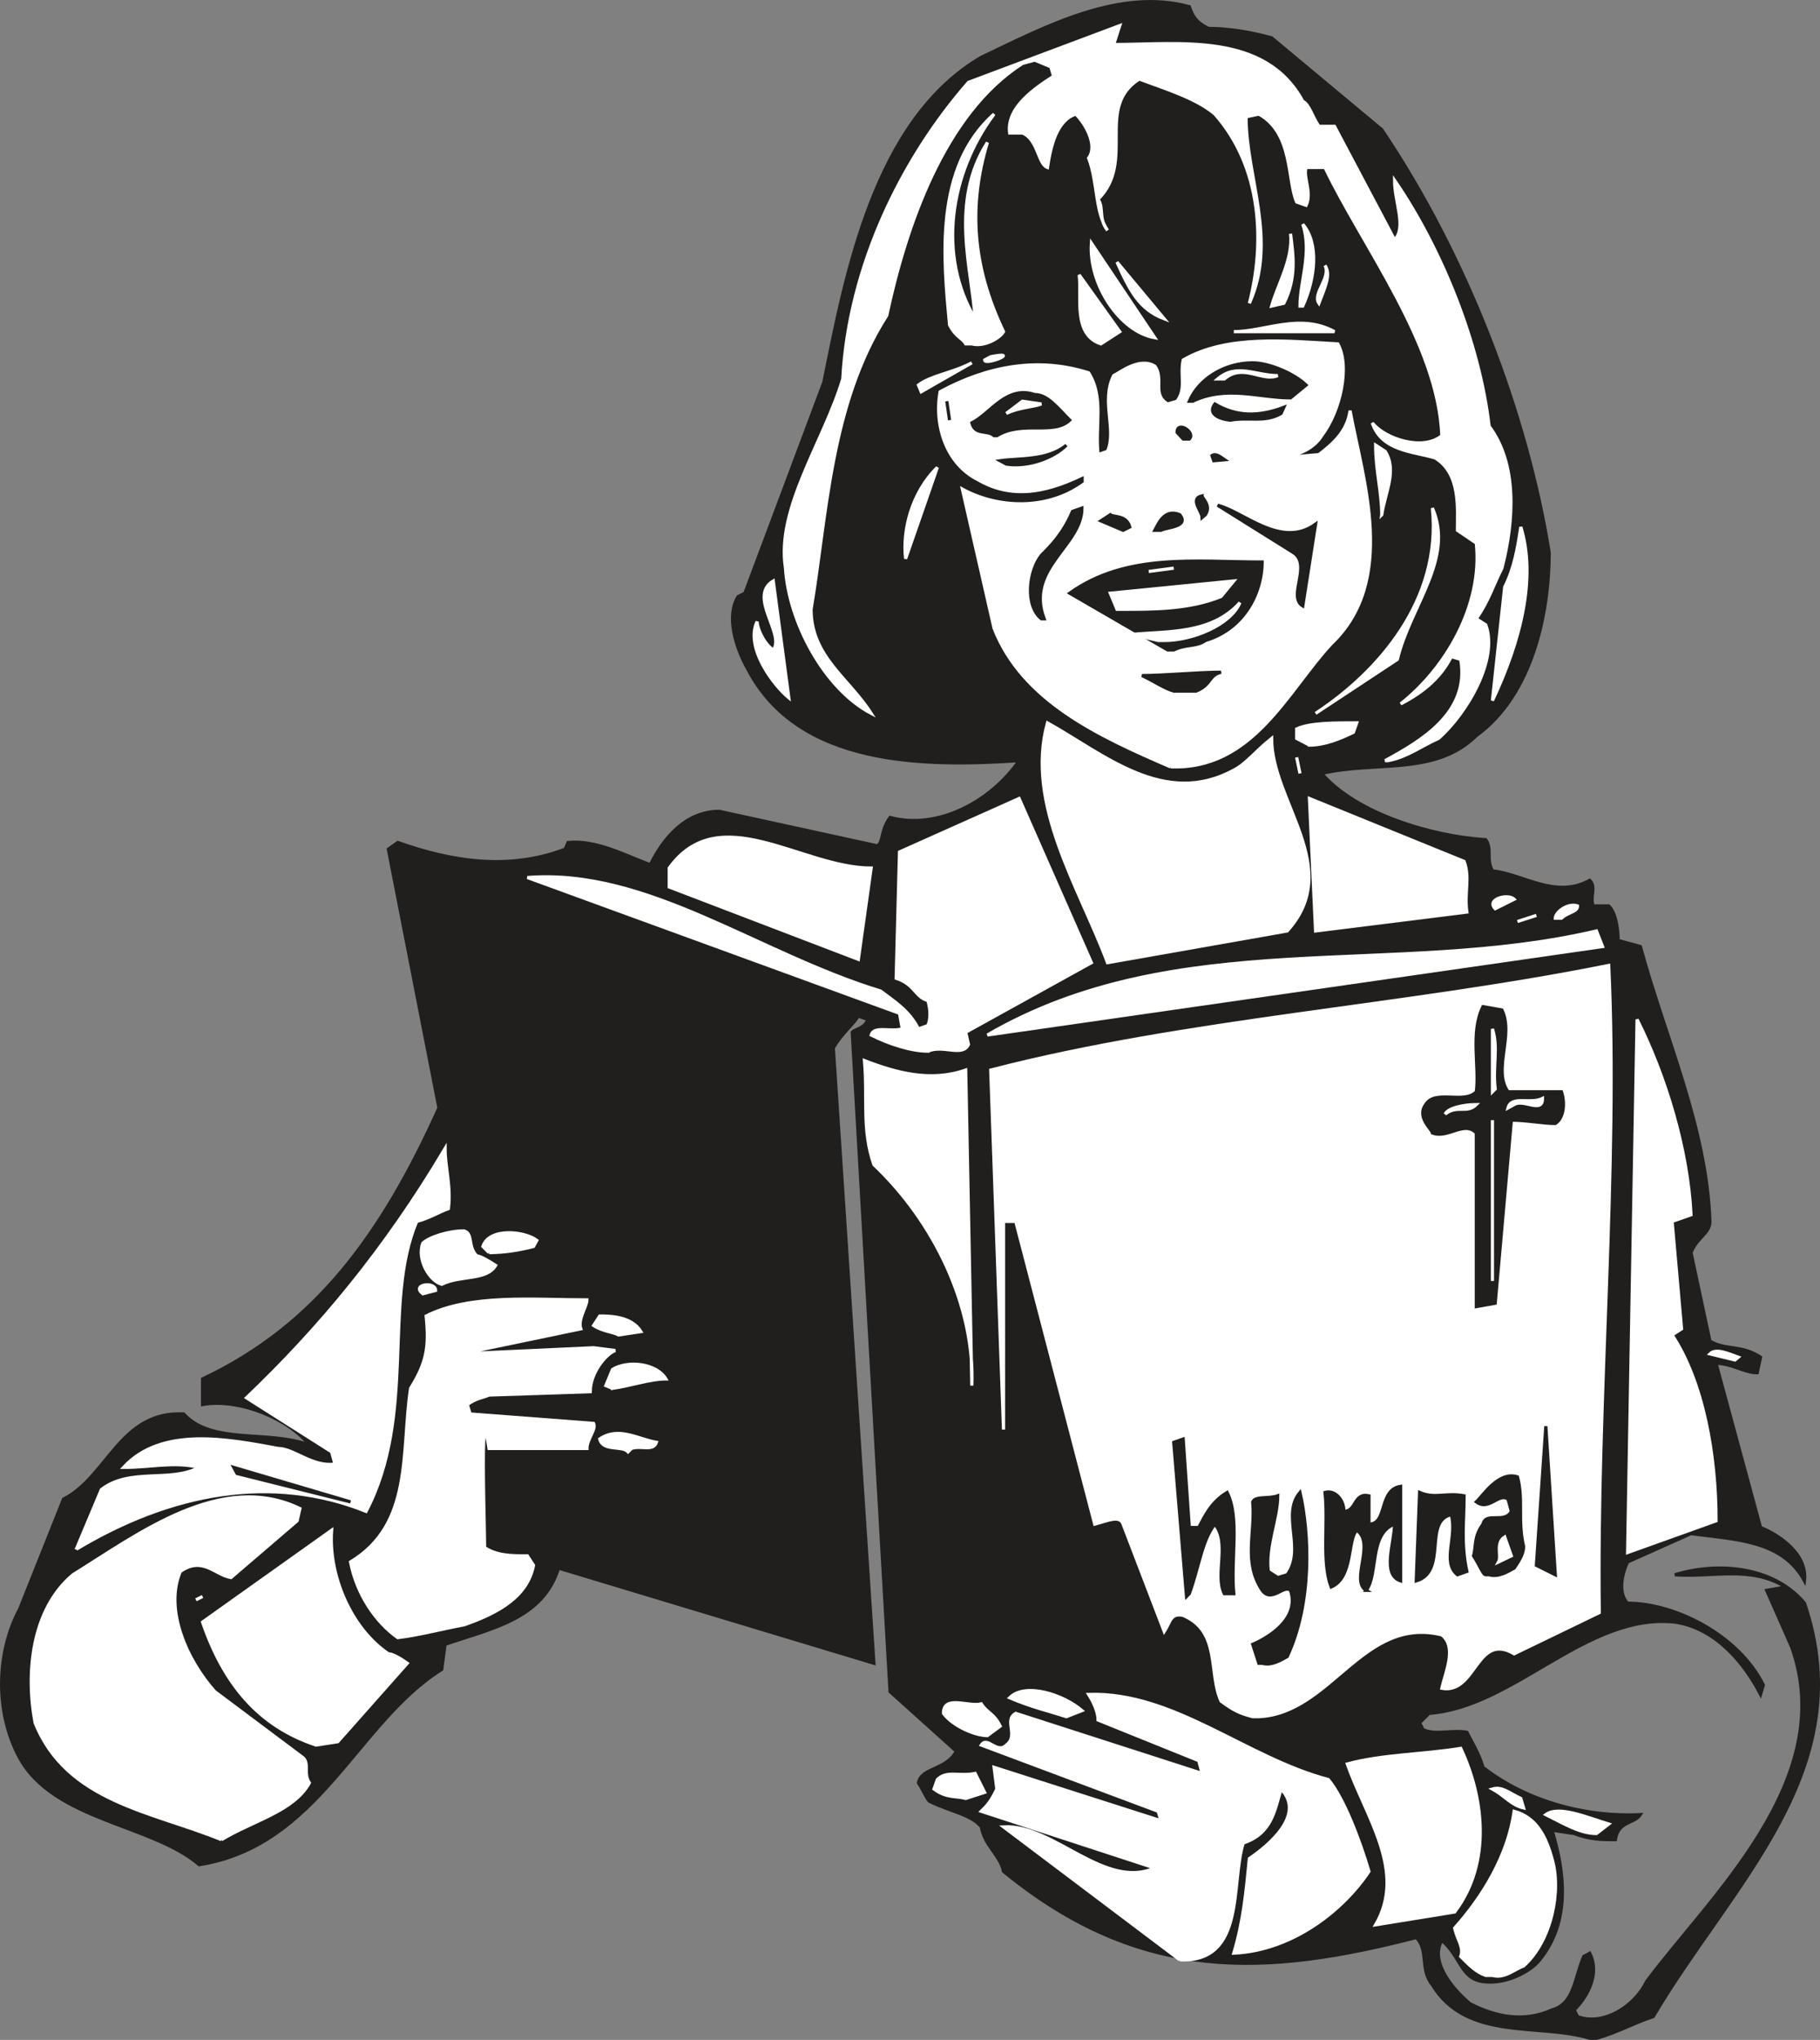
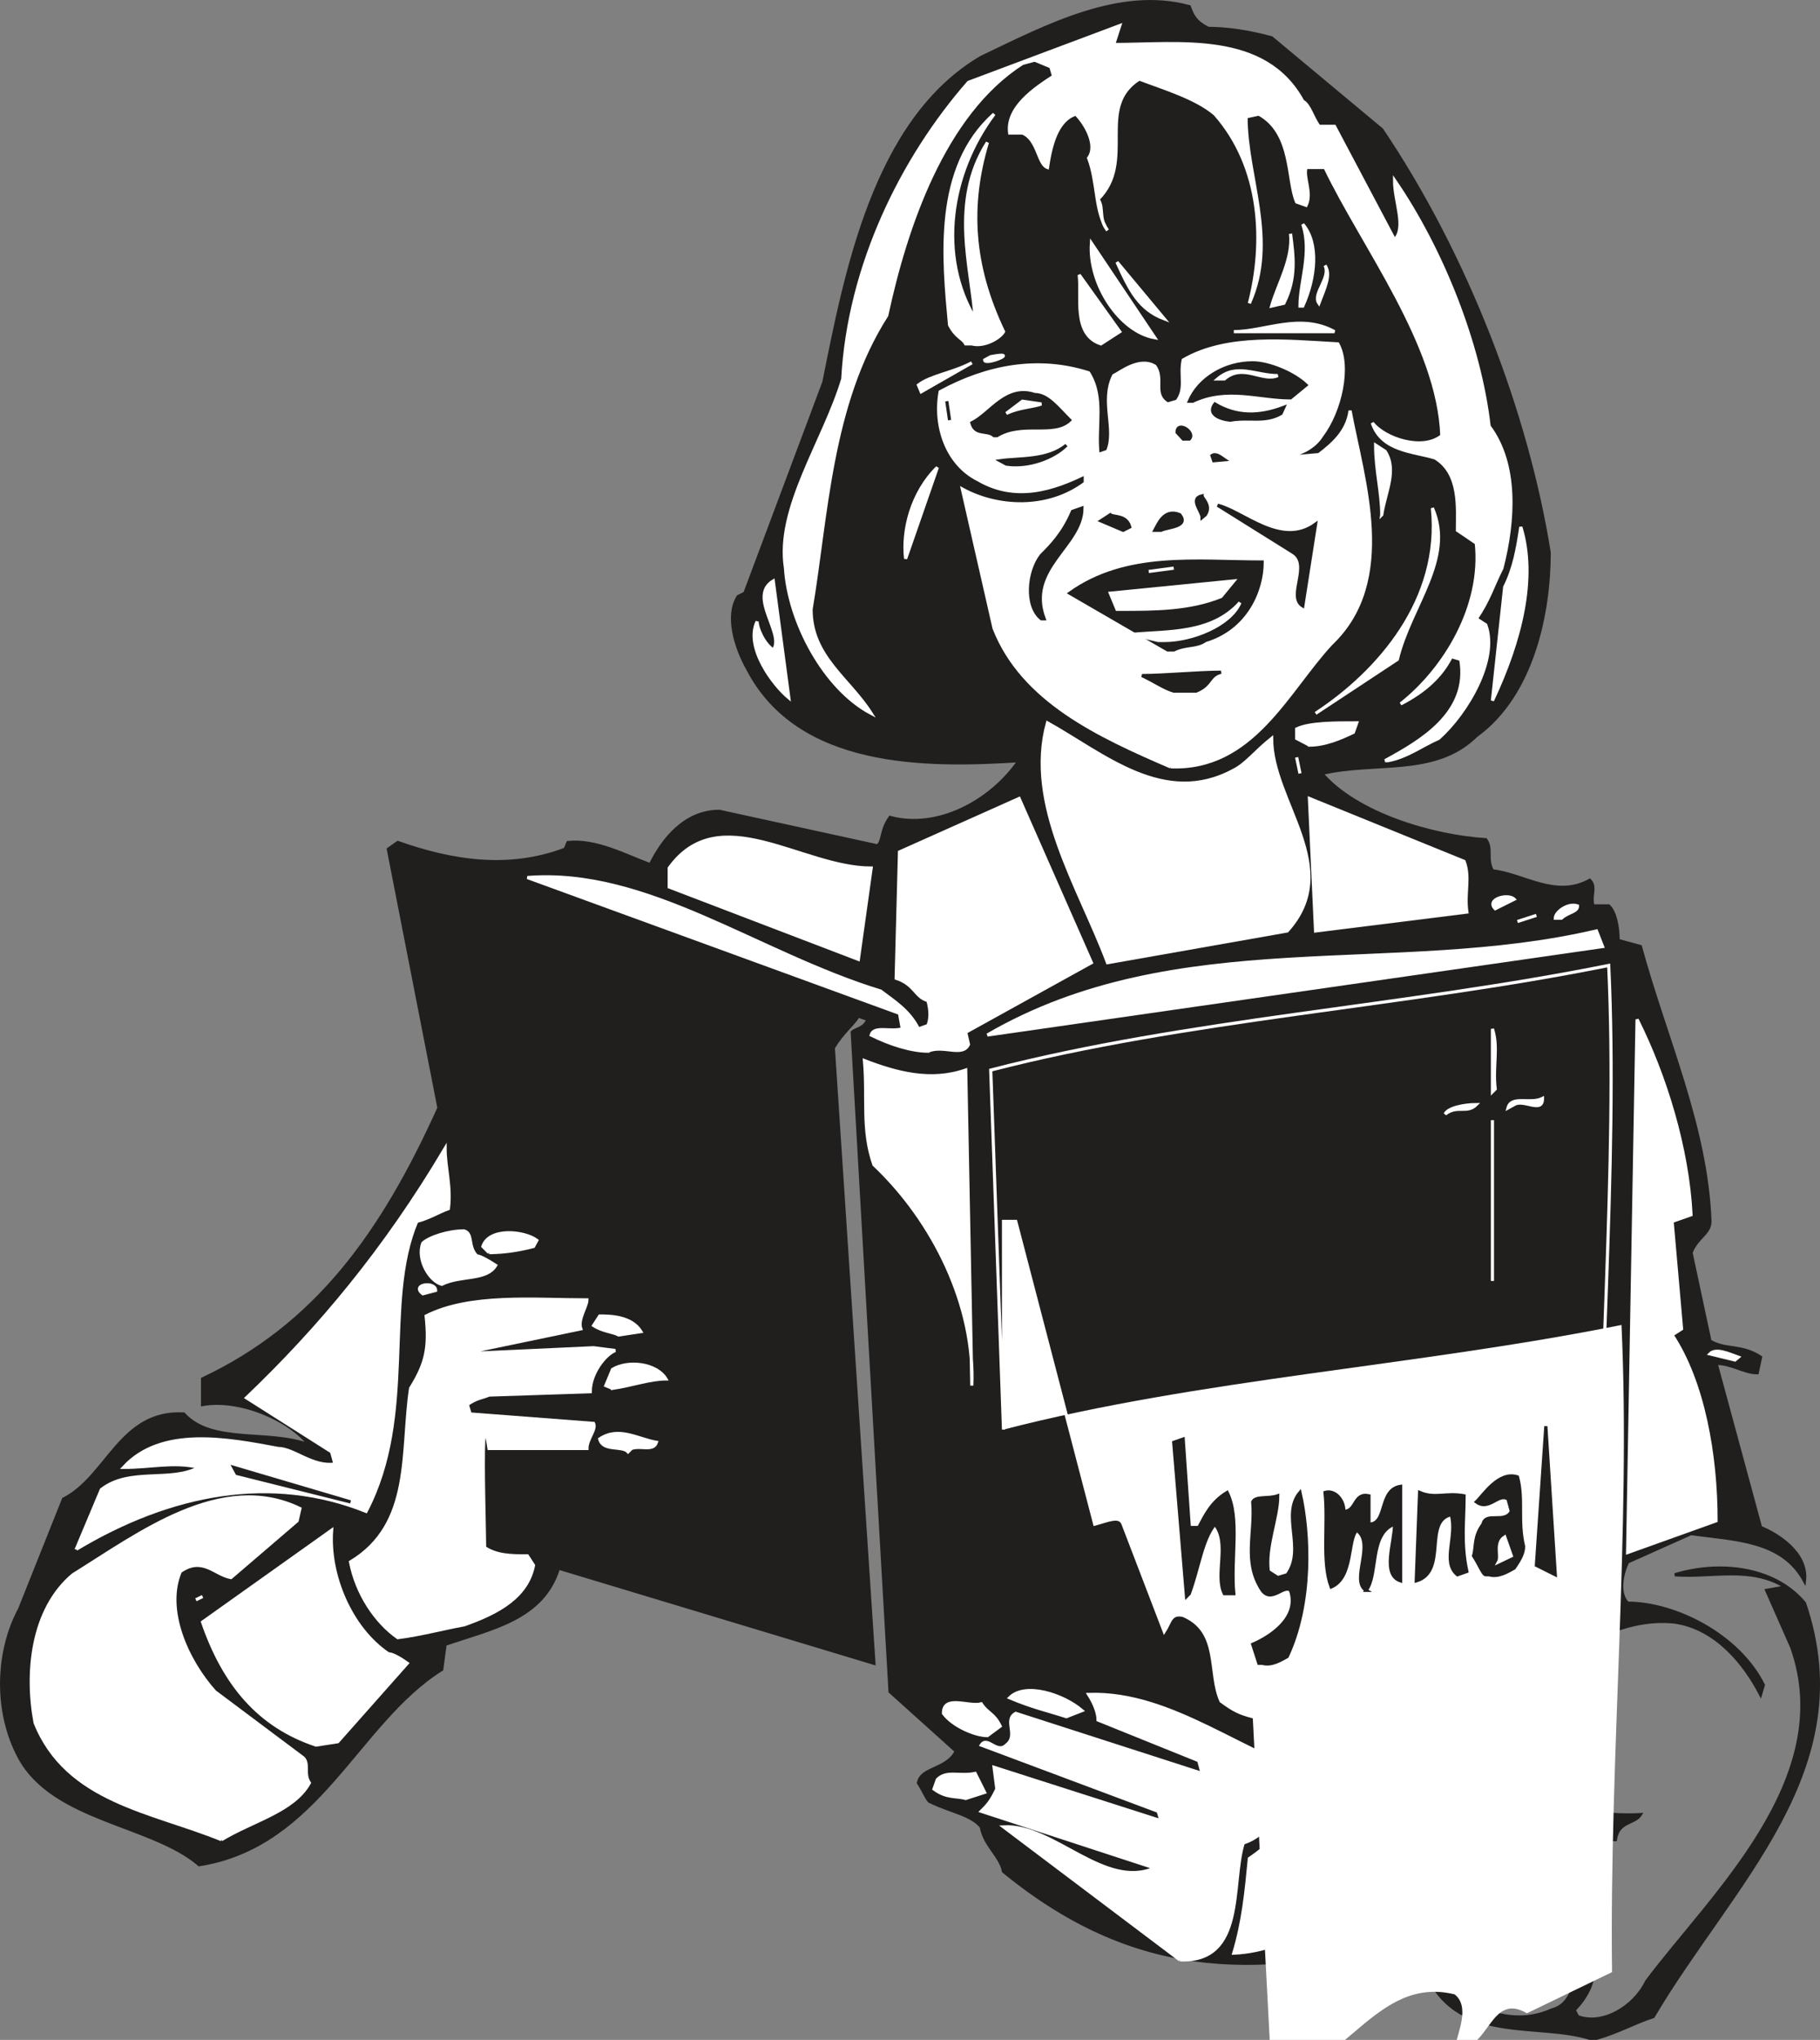
<svg xmlns="http://www.w3.org/2000/svg" width="436.275" height="488.779" viewBox="0 0 327.206 366.584">
  <rect x="0" y="0" width="327.206" height="366.584" fill="#808080" stroke="none" />
  <path style="fill:#211e1e;fill-opacity:1;fill-rule:evenodd;stroke:none" d="M337.898 774.5c-9-2.8-22.097.602-28.296-9.602-2.301-2.796-.602-6.199-2.903-8.5-26.597 6.801-49.3 8.5-74.199-11.898-.602-2.898-3.398-4.602-4-8-1.7-2.2-5.7-2.8-9.102-4.5-.5 0-1.097-1.7-2.199-3.398.5-2.801 5.102-2.301 6.801-5.704L212.102 712.2 205.3 593.7c.5-.597 2.199-.597 2.8-2.3l-1.703-.598c-1.097 1.699-2.796 2.898-4.5 5.699l7.301 110.602L152.5 690c-2.8 9.102-11.898 10.8-20.398 13.7l-.602 4.5c-15.3 9.6-22.102 31.698-43.602 35.1-8.5-7.3-26.097-7.902-32.296-19.198-4.602-8.5-4-19.301 0-26.704l7.898-19.796c7.898-4 10.2-15.903 21.602-15.301 5.097 5.597 15.296 2.8 22.597 5.597-3.398-4.5-12.398-8.5-19.199-7.296V656c20.398-9.602 32.3-26.102 42.5-48.7l-9.102-46.5 1.704-1.198c9.597 3.398 19.898 5.097 30.097 1.199l.5-1.2c5.102-.5 10.2 2.297 14.801 4 2.2-4.5 6.2-9.601 12.398-9.601l28.403 6.2c1.097-.598.597-2.802 2.3-5.098 8.5 2.296 18.098-2.801 23.2-10.204-17 1.102-39.7 1.102-48.801-16.5-2.2-3.898-3.898-9.597-1.7-13l1.2-.597 14.2-37.903c3.902-19.296 9-47.097 28.3-58.398 11.898-5.7 24.898-12.5 37.398-9.102.602 1.704 1.204 2.801 3.403 3.903 3.398 0 7.398.597 11.398 1.699l19.801 16.5c15.3 22.7 26.102 51 30.102 76 0 10.7-2.903 25.5-13.102 32.898-7.398 7.301-18.102 4.5-27.8 6.801 6.3 7.301 19.902 11.301 29.5 11.903 1.198 1.699 0 3.398 1.198 5.597 5.602.602 11.301 5.102 17.5 1.7 1.204 1.203 0 2.902.602 4.601h2.8c1.2 1.102 1.7 3.898 1.7 6.2l4 1.1c4.5 16.5 11.898 32.4 12.5 49.4 0 2.198-2.3 2.8-3.398 5.6l3.398 15.9c2.8 1.698 5.602.6 9.102 2.902l-.602 2.796c-2.3 0-4.602-1.699-7.398-1.699l8 29.5c2.796 1.102 8.5 4.5 7.898 9.602-4-7.403-12.5-7.403-20.398-8.5l-11.403 5.097c-1.097 2.301-1.699 5.704 0 7.403 8.5 0 19.903 5.699 24.403 14.699l-.5 1.7c-2.903-5.598-8-11.9-15.403-13C337.4 698 324.301 715 309 716.101l-1.7 1.699.598 1.199c2.204 1.102 5.102 0 7.903.5.597 1.2 2.3 4 2.898 6.3 7.903 6.2 18.7 9 28.301 8.5-1.102 1.7-4 1.098-4.5 4.5-2.3 0-4.602 0-7.398-1.1l-4-.598c2.296 7.398 3.398 16.398-2.204 23.296-1.699 2.204-6.296 4.5-10.199 3.903-4-.5-4-4.5-7.398-7.403-2.301 4 2.3 9.102 5.097 11.403 4.5 2.3 9.602 3.398 14.704 1.097 4-1.097 4-5.597 5.699-9.597l1.097-.602c1.704 3.403 0 7.403-2.796 10.2l.597 1.203c4.5 1.699 10.2-1.704 12.403-6.301 11.398-15.3 34.597-36.3 26.097-60.101L369.7 694l3.403-.602C366.8 689.5 360 691.7 353.199 691.2c7.403-2.3 17.602-1.699 23.301 5.102 10.2 30-13.102 50.398-27.2 74.3-3.402 1.098-6.3 2.797-10.198 3.899" transform="translate(-52.083 -408.2)" />
  <path style="fill:none;stroke:#211e1e;stroke-width:5.7;stroke-linecap:square;stroke-linejoin:miter;stroke-miterlimit:4;stroke-opacity:1" d="M3378.984 675c-90 28.008-220.976-6.016-282.968 96.016-23.008 27.968-6.016 61.992-29.024 85-265.976-68.008-493.008-85-741.992 118.984-6.016 28.984-33.984 46.016-40 80-16.992 21.992-56.992 28.008-91.016 45-5 0-10.976 16.992-21.992 33.984 5 28.008 51.016 23.008 68.008 57.032l-118.984 106.992-68.008 1185c5 5.976 21.992 5.976 28.008 23.008l-17.032 5.976c-10.976-16.992-27.968-28.984-45-56.992l73.008-1106.016L1525 1520c-28.008-91.016-118.984-108.008-203.984-136.992l-6.016-45c-153.008-96.016-221.016-316.992-436.016-351.016-85 73.008-260.976 79.024-322.968 191.992-46.016 85-40 193.008 0 267.032L635 1643.984c78.984 40 101.992 159.024 216.016 153.008 50.976-55.976 152.968-28.008 225.976-55.976-33.984 45-123.984 85-191.992 72.968V1860c203.984 96.016 323.008 261.016 425 486.992l-91.016 465 17.032 11.992c95.976-33.984 198.984-50.976 300.976-11.992l5 11.992c51.016 5 101.992-22.968 148.008-40 21.992 45 61.992 96.016 123.984 96.016l284.024-61.992c10.976 5.976 5.976 28.008 23.008 50.976 85-22.968 180.976 28.008 231.992 102.032-170-11.016-396.992-11.016-488.008 165-21.992 38.984-38.984 95.976-16.992 130l11.992 5.976 141.992 379.024c39.024 192.968 90 470.976 283.008 583.984 118.984 56.992 248.984 125 373.984 91.016 6.016-17.032 12.032-28.008 34.024-39.024 33.984 0 73.984-5.976 113.984-16.992L3005 4105c153.008-226.992 261.016-510 301.016-760 0-106.992-29.024-255-131.016-328.984-73.984-73.008-181.016-45-278.008-68.008 63.008-73.008 199.024-113.008 295-119.024 11.992-16.992 0-33.984 11.992-55.976 56.016-6.016 113.008-51.016 175-16.992 12.032-12.032 0-29.024 6.016-46.016h28.008c11.992-11.016 16.992-38.984 16.992-61.992l40-11.016c45-165 118.984-323.984 125-493.984 0-21.992-23.008-28.008-33.984-56.016L3595 1928.008c28.008-16.992 56.016-6.016 91.016-29.024l-6.016-27.968c-23.008 0-46.016 16.992-73.984 16.992l80-295c27.968-11.016 85-45 78.984-96.016-40 74.024-125 74.024-203.984 85l-114.024-50.976c-10.976-23.008-16.992-57.032 0-74.024 85 0 199.024-56.992 244.024-146.992l-5-16.992c-29.024 55.976-80 118.984-154.024 130C3373.984 1440 3243.008 1270 3090 1258.984l-16.992-16.992 5.976-11.992c22.032-11.016 51.016 0 79.024-5 5.976-11.992 23.008-40 28.984-63.008 79.024-61.992 186.992-90 283.008-85-11.016-16.992-40-10.976-45-45-23.008 0-46.016 0-73.984 11.016l-40 5.976C3333.984 975 3345 885 3288.984 816.016c-16.992-22.032-62.968-45-101.992-39.024-40 5-40 45-73.984 74.024-23.008-40 23.008-91.016 50.976-114.024 45-23.008 96.016-33.984 147.032-10.976 40 10.976 40 55.976 56.992 95.976l10.976 6.016c17.032-34.024 0-74.024-27.968-101.992l5.976-12.032c45-16.992 101.992 17.032 124.024 63.008C3595 930 3826.992 1140 3741.992 1378.008l-45 101.992 34.024 6.016c-63.008 38.984-131.016 16.992-199.024 21.992 74.024 23.008 176.016 16.992 233.008-51.016 101.992-300-131.016-503.984-271.992-743.008-34.024-10.976-63.008-27.968-101.992-38.984Zm0 0" transform="matrix(.1 0 0 -.1 -52.083 433.8)" />
  <path style="fill:#fff;fill-opacity:1;fill-rule:evenodd;stroke:none" d="M319.2 763.2c-1.7-.598-2.802-1.7-4.5-3.4.6-1.698-.598-2.902-1.098-5.1 5.097-5.7 9.597-13.098 10.699-21 4 1.1 5.699 4.5 6.8 8.5 1.7 5.698 0 14.698-5.101 19.3-1.7.602-3.398 2.3-5.602 1.7" transform="translate(-52.083 -408.2)" />
  <path style="fill:none;stroke:#fff;stroke-width:5.7;stroke-linecap:square;stroke-linejoin:miter;stroke-miterlimit:4;stroke-opacity:1" d="M3191.992 788.008c-16.992 5.976-28.008 16.992-45 33.984 6.016 16.992-5.976 29.024-10.976 51.016 50.976 56.992 95.976 130.976 106.992 210 40-11.016 56.992-45 68.008-85 16.992-56.992 0-146.992-51.016-193.008-16.992-6.016-33.984-23.008-56.016-16.992zm0 0" transform="matrix(.1 0 0 -.1 -52.083 433.8)" />
  <path style="fill:#fff;fill-opacity:1;fill-rule:evenodd;stroke:none" d="M264.2 760.398 232.5 736.5c9-.5 18.102 11.398 27.2 7.398L228.5 733.7c1.102-1.097 1.7-1.699 2.8-4l-.5-3.898 30 9.597-.5-1.699-31.8-11.898c1.102-1.7 2.8 1.699 4.5 0 2.3-1.7-.5-4.5 1.7-5.7l33.5 10.797-.598-2.296L249.5 717.3c0-1.2-.602-2.903-1.7-4.602 15.302-.5 28.302 11.403 43.098 15.301 2.801 3.398 5.602 10.8 7.301 16.5-4.5 6.8-13.597 14.2-24.3 14.7 1.703-5.7 2.203-10.802 2.8-17 3.403-2.302 10.2-7.9 5.7-12.5-1.2 4-1.7 8-6.797 9.698-2.301 7.301.5 21.5-11.403 21" transform="translate(-52.083 -408.2)" />
  <path style="fill:none;stroke:#fff;stroke-width:5.7;stroke-linecap:square;stroke-linejoin:miter;stroke-miterlimit:4;stroke-opacity:1" d="M2641.992 816.016 2325 1055c90 5 181.016-113.984 271.992-73.984L2285 1083.008c11.016 10.976 16.992 16.992 28.008 40l-5 38.984 300-95.976-5 16.992L2285 1201.992c11.016 16.992 28.008-16.992 45 0 23.008 16.992-5 45 16.992 56.992l335-107.968-5.976 22.968L2495 1246.992c0 11.992-6.016 29.024-16.992 46.016 153.008 5 283.008-114.024 430.976-153.008 28.008-33.984 56.016-108.008 73.008-165-45-68.008-135.976-141.992-243.008-146.992 17.032 56.992 22.032 108.008 28.008 170 34.024 23.008 101.992 78.984 56.992 125-11.992-40-16.992-80-67.968-96.992-23.008-73.008 5-215-114.024-210zm0 0" transform="matrix(.1 0 0 -.1 -52.083 433.8)" />
  <path style="fill:#fff;fill-opacity:1;fill-rule:evenodd;stroke:none" d="M299.398 754.102c5.602-9.602-1.699-19.301-5.097-28.903 6.199-1.699 13.597-1.699 20.398-2.8 4 8.5 5.7 20.402-1.097 29.402" transform="translate(-52.083 -408.2)" />
  <path style="fill:none;stroke:#fff;stroke-width:5.7;stroke-linecap:square;stroke-linejoin:miter;stroke-miterlimit:4;stroke-opacity:1" d="M2993.984 878.984c56.016 96.016-16.992 193.008-50.976 289.024C3005 1185 3078.984 1185 3146.992 1196.016c40-85 56.992-204.024-10.976-294.024zm0 0" transform="matrix(.1 0 0 -.1 -52.083 433.8)" />
  <path style="fill:#fff;fill-opacity:1;fill-rule:evenodd;stroke:none" d="M91.898 738.8c-12.5-5.1-27.796-6.8-33.5-21-1.699-9-.597-20.402 6.801-26.6 11.903-7.4 26.7-18.7 40.801-11.9l-.5 2.2-11.898 10.2c-2.903-.5-5.102-3.9-9.102-1.098-2.898 6.796 1.102 15.898 6.2 21.597l15.902 11.903c1.097 1.097 0 2.796 1.097 4.5-2.8 5.097-10.199 6.796-15.8 10.199" transform="translate(-52.083 -408.2)" />
  <path style="fill:none;stroke:#fff;stroke-width:5.7;stroke-linecap:square;stroke-linejoin:miter;stroke-miterlimit:4;stroke-opacity:1" d="M918.984 1031.992c-125 51.016-277.968 68.008-335 210-16.992 90-5.976 204.024 68.008 266.016C771.016 1581.992 918.984 1695 1060 1626.992l-5-21.992-118.984-101.992c-29.024 5-51.016 38.984-91.016 10.976-28.984-67.968 11.016-158.984 61.992-215.976l159.024-119.024c10.976-10.976 0-27.968 10.976-45-28.008-50.976-101.992-67.968-158.008-101.992Zm0 0" transform="matrix(.1 0 0 -.1 -52.083 433.8)" />
  <path style="fill:#fff;fill-opacity:1;fill-rule:evenodd;stroke:none" d="M339.102 737.7c-2.903 0-5.704-1.7-9.102-3.4 2.3-1.698 7.398.5 11.3 1.7" transform="translate(-52.083 -408.2)" />
  <path style="fill:none;stroke:#fff;stroke-width:5.7;stroke-linecap:square;stroke-linejoin:miter;stroke-miterlimit:4;stroke-opacity:1" d="M3391.016 1043.008c-29.024 0-57.032 16.992-91.016 33.984 23.008 16.992 73.984-5 113.008-16.992zm0 0" transform="matrix(.1 0 0 -.1 -52.083 433.8)" />
  <path style="fill:#fff;fill-opacity:1;fill-rule:evenodd;stroke:none" d="M326 733.102c-2.2-.5-3.398-2.204-5.602-3.403 1.704-.5 2.801.602 5.102 1.7" transform="translate(-52.083 -408.2)" />
  <path style="fill:none;stroke:#fff;stroke-width:5.7;stroke-linecap:square;stroke-linejoin:miter;stroke-miterlimit:4;stroke-opacity:1" d="M3260 1088.984c-21.992 5-33.984 22.032-56.016 34.024 17.032 5 28.008-6.016 51.016-16.992zm0 0" transform="matrix(.1 0 0 -.1 -52.083 433.8)" />
  <path style="fill:#fff;fill-opacity:1;fill-rule:evenodd;stroke:none" d="M225.7 731.398c-1.7-.5-3.4 0-5.7-1.699l.602-1.699c1.699-1.7 3.898-.5 6.796-1.102l1.704 3.403" transform="translate(-52.083 -408.2)" />
  <path style="fill:none;stroke:#fff;stroke-width:5.7;stroke-linecap:square;stroke-linejoin:miter;stroke-miterlimit:4;stroke-opacity:1" d="M2256.992 1106.016c-16.992 5-33.984 0-56.992 16.992l6.016 16.992c16.992 16.992 38.984 5 67.968 11.016l17.032-34.024zm0 0" transform="matrix(.1 0 0 -.1 -52.083 433.8)" />
  <path style="fill:#fff;fill-opacity:1;fill-rule:evenodd;stroke:none" d="M108.898 721.8C98.7 718.399 92.398 711 88.5 699.7l23.2-16.5c-.598 8 3.402 17.6 10.198 22.198.602 0 1.704.5 3.403 1.704l-12.5 14.097" transform="translate(-52.083 -408.2)" />
  <path style="fill:none;stroke:#fff;stroke-width:5.7;stroke-linecap:square;stroke-linejoin:miter;stroke-miterlimit:4;stroke-opacity:1" d="M1088.984 1201.992C986.992 1236.016 923.984 1310 885 1423.008l231.992 165c-5.976-80 34.024-176.016 101.992-221.992 6.016 0 17.032-5 34.024-17.032l-125-140.976zm0 0" transform="matrix(.1 0 0 -.1 -52.083 433.8)" />
  <path style="fill:#fff;fill-opacity:1;fill-rule:evenodd;stroke:none" d="M229.602 720.102c-2.204 0-6.204-1.704-7.903-4 0-3.403 4.5-1.102 6.801-1.704 1.102 1.704 2.3 1.704 3.398 4" transform="translate(-52.083 -408.2)" />
  <path style="fill:none;stroke:#fff;stroke-width:5.7;stroke-linecap:square;stroke-linejoin:miter;stroke-miterlimit:4;stroke-opacity:1" d="M2296.016 1218.984c-22.032 0-62.032 17.032-79.024 40 0 34.024 45 11.016 68.008 17.032 11.016-17.032 23.008-17.032 33.984-40zm0 0" transform="matrix(.1 0 0 -.1 -52.083 433.8)" />
  <path style="fill:#fff;fill-opacity:1;fill-rule:evenodd;stroke:none" d="M243.8 716.7c-3.402-1.098-6.198-1.7-10.198-3.4 2.796-2.8 9.597-.6 13 2.302" transform="translate(-52.083 -408.2)" />
  <path style="fill:none;stroke:#fff;stroke-width:5.7;stroke-linecap:square;stroke-linejoin:miter;stroke-miterlimit:4;stroke-opacity:1" d="M2438.008 1253.008c-34.024 10.976-61.992 16.992-101.992 33.984 27.968 28.008 95.976 6.016 130-23.008zm0 0" transform="matrix(.1 0 0 -.1 -52.083 433.8)" />
-   <path style="fill:#fff;fill-opacity:1;fill-rule:evenodd;stroke:none" d="M277.3 716.7c-2.3-.598-3.402-1.098-5.698-2.802-2.301-5.097 0-12.5-6.801-15.398-2.301-.5-2.301 1.2-3.403 2.898L254 682.102c-.602-1.704-2.8-.602-5.102 0L234.7 627.699h-2.2v37.403l-2.3-64.602c35.198-9.102 74.3-11.398 111.1-18.8 1.7 36.3-2.198 77.698-1.698 116.3l-15.301 7.398c-6.801-4-6.801 7.301-13 6.204.597-2.801 2.8-7.403 0-9.602-14.2-3.5-19.903 14.102-32.903 14.7" transform="translate(-52.083 -408.2)" />
+   <path style="fill:#fff;fill-opacity:1;fill-rule:evenodd;stroke:none" d="M277.3 716.7c-2.3-.598-3.402-1.098-5.698-2.802-2.301-5.097 0-12.5-6.801-15.398-2.301-.5-2.301 1.2-3.403 2.898L254 682.102c-.602-1.704-2.8-.602-5.102 0L234.7 627.699h-2.2v37.403c35.198-9.102 74.3-11.398 111.1-18.8 1.7 36.3-2.198 77.698-1.698 116.3l-15.301 7.398c-6.801-4-6.801 7.301-13 6.204.597-2.801 2.8-7.403 0-9.602-14.2-3.5-19.903 14.102-32.903 14.7" transform="translate(-52.083 -408.2)" />
  <path style="fill:none;stroke:#fff;stroke-width:5.7;stroke-linecap:square;stroke-linejoin:miter;stroke-miterlimit:4;stroke-opacity:1" d="M2773.008 1253.008c-23.008 5.976-34.024 10.976-56.992 28.008-23.008 50.976 0 125-68.008 153.984-23.008 5-23.008-11.992-34.024-28.984L2540 1598.984c-6.016 17.032-28.008 6.016-51.016 0l-141.992 544.024H2325v-374.024L2301.992 2415c351.992 91.016 743.008 113.984 1111.016 188.008C3430 2240 3391.016 1826.016 3396.016 1440l-153.008-73.984c-68.008 40-68.008-73.008-130-62.032 5.976 28.008 28.008 74.024 0 96.016-141.992 35-199.024-141.016-329.024-146.992zm0 0" transform="matrix(.1 0 0 -.1 -52.083 433.8)" />
  <path style="fill:#211e1e;fill-opacity:1;fill-rule:evenodd;stroke:none" d="m278.398 707.102-1.097-3.403c2.8-1.199 8.5-4.597 6.8-9.699-1.203-1.102-3.402 2.3-5.101 0-3.398-5.102-1.2-10.2-1.7-15.898.5-1.102 2.802-.5 4.5-1.102 0 4-2.3 9.102-1.698 13.602l1.699 1.097 1.699-.5c3.398-4.597-1.102-10.8 2.3-14.8 1.7 7.402 2.2 19.902-2.3 29.5-1.102.601-2.8 1.703-4.5 1.203" transform="translate(-52.083 -408.2)" />
  <path style="fill:none;stroke:#211e1e;stroke-width:5.7;stroke-linecap:square;stroke-linejoin:miter;stroke-miterlimit:4;stroke-opacity:1" d="m2783.984 1348.984-10.976 34.024c28.008 11.992 85 45.976 68.008 96.992-12.032 11.016-34.024-23.008-51.016 0-33.984 51.016-11.992 101.992-16.992 158.984 5 11.016 28.008 5 45 11.016 0-40-23.008-91.016-16.992-136.016l16.992-10.976 16.992 5c33.984 45.976-11.016 108.008 23.008 148.008 16.992-74.024 21.992-199.024-23.008-295-11.016-6.016-28.008-17.032-45-12.032zm0 0" transform="matrix(.1 0 0 -.1 -52.083 433.8)" />
  <path style="fill:#fff;fill-opacity:1;fill-rule:evenodd;stroke:none" d="M123.602 702.5c-4-2.8-7.403-7.898-8.5-13.602 11.296-6.796 9.097-19.796 10.796-31.199 2.801-4.5 3.403-7.3 2.801-13 7.903-4 19.301-2.898 28.903-2.898 0 1.199-1.704 3.5-1.102 5.199l-21.602 4.5 23.903-1.102 3.898.5c-1.699.602-4.5 4-4.5 7.403l-18.199.597c-1.102.5-2.2.5-3.898 1.704l.5 1.699L158.8 664c.5 1.102-1.2 2.8-1.2 4.5H140c-2.2-14.7 0 31.7-1.102 17.602 2.301 1.699 5.102 1.699 8 1.699L148 689.5c-1.102 5.602-6.2 8.5-12.5 10.7-3.398.6-7.898 1.8-11.898 2.3" transform="translate(-52.083 -408.2)" />
  <path style="fill:none;stroke:#fff;stroke-width:5.7;stroke-linecap:square;stroke-linejoin:miter;stroke-miterlimit:4;stroke-opacity:1" d="M1236.016 1395c-40 28.008-74.024 78.984-85 136.016 112.968 67.968 90.976 197.968 107.968 311.992 28.008 45 34.024 73.008 28.008 130 79.024 40 193.008 28.984 289.024 28.984 0-11.992-17.032-35-11.016-51.992l-216.016-45 239.024 11.016 38.984-5c-16.992-6.016-45-40-45-74.024L1400 1831.016c-11.016-5-21.992-5-38.984-17.032l5-16.992L1588.008 1780c5-11.016-11.992-28.008-11.992-45H1400c-21.992 146.992 0-316.992-11.016-176.016 23.008-16.992 51.016-16.992 80-16.992L1480 1525c-11.016-56.016-61.992-85-125-106.992-33.984-6.016-78.984-18.008-118.984-23.008Zm0 0" transform="matrix(.1 0 0 -.1 -52.083 433.8)" />
-   <path style="fill:#fff;fill-opacity:1;fill-rule:evenodd;stroke:none" d="m87.3 695.7 1.2-.598" transform="translate(-52.083 -408.2)" />
  <path style="fill:none;stroke:#fff;stroke-width:5.7;stroke-linecap:square;stroke-linejoin:miter;stroke-miterlimit:4;stroke-opacity:1" d="m873.008 1463.008 11.992 5.976Zm0 0" transform="matrix(.1 0 0 -.1 -52.083 433.8)" />
  <path style="fill:#211e1e;fill-opacity:1;fill-rule:evenodd;stroke:none" d="m265.398 695.102-2.296-27.704 1.699-.597 1.097 15.898h1.704c1.199-2.3 2.296-4.597 5.097-6.3 2.301 4.601.602 11.902 1.2 18.203h-1.7c-1.699-3.403 1.102-9.102-1.699-12.5-2.3 2.796-2.898 7.898-4.602 12.5" transform="translate(-52.083 -408.2)" />
  <path style="fill:none;stroke:#211e1e;stroke-width:5.7;stroke-linecap:square;stroke-linejoin:miter;stroke-miterlimit:4;stroke-opacity:1" d="m2653.984 1468.984-22.968 277.032 16.992 5.976 10.976-158.984h17.032c11.992 23.008 22.968 45.976 50.976 63.008 23.008-46.016 6.016-119.024 11.992-182.032h-16.992c-16.992 34.024 11.016 91.016-16.992 125-23.008-27.968-28.984-78.984-46.016-125zm0 0" transform="matrix(.1 0 0 -.1 -52.083 433.8)" />
  <path style="fill:#211e1e;fill-opacity:1;fill-rule:evenodd;stroke:none" d="M297.7 694c-2.9-1.7 1.698-8.5-1.7-10.8-1.7 1.698-.602 8.5-4.602 10.198-1.699-4.5-.5-11.296-1.097-17 1.699-.5 3.398 1.204 3.398 3.403 2.301 0 1.7-3.403 4.5-2.801v5.102c3.403 0 1.7-6.204 5.7-6.801v17c-3.399-1.102-1.098-6.801-1.098-10.2-4.602 1.7-2.903 9.098-5.102 11.899" transform="translate(-52.083 -408.2)" />
  <path style="fill:none;stroke:#211e1e;stroke-width:5.7;stroke-linecap:square;stroke-linejoin:miter;stroke-miterlimit:4;stroke-opacity:1" d="M2976.992 1480c-28.984 16.992 16.992 85-16.992 108.008-16.992-16.992-6.016-85-46.016-101.992-16.992 45-5 112.968-10.976 170 16.992 5 33.984-12.032 33.984-34.024 23.008 0 16.992 34.024 45 28.008v-51.016c34.024 0 16.992 62.032 56.992 68.008v-170c-33.984 11.016-10.976 68.008-10.976 101.992-46.016-16.992-29.024-90.976-51.016-118.984Zm0 0" transform="matrix(.1 0 0 -.1 -52.083 433.8)" />
  <path style="fill:#211e1e;fill-opacity:1;fill-rule:evenodd;stroke:none" d="m306.7 692.3.6-15.902c2.802 1.204 4.598 0 8 .602 0 4.5-.6 8.5.5 13.602l-1.698.597c-2.801-2.3 0-6.8-1.102-10.8-5.102 1.101-.602 10.203-6.3 11.902" transform="translate(-52.083 -408.2)" />
  <path style="fill:none;stroke:#211e1e;stroke-width:5.7;stroke-linecap:square;stroke-linejoin:miter;stroke-miterlimit:4;stroke-opacity:1" d="m3066.992 1496.992 6.016 159.024c28.008-12.032 45.976 0 80-6.016 0-45-6.016-85 5-136.016l-16.992-5.976c-28.008 23.008 0 68.008-11.016 108.008-51.016-11.016-6.016-102.032-63.008-119.024zm0 0" transform="matrix(.1 0 0 -.1 -52.083 433.8)" />
  <path style="fill:#211e1e;fill-opacity:1;fill-rule:evenodd;stroke:none" d="M319.2 691.2c-.5 0-1.098-1.7-2.2-3.4.5-1.698 0-3.402 1.7-5.698.5-2.301 3.902 0 5.1-2.301l-.6-2.2c-1.7-1.203-3.4 2.2-5.7.5 1.2-1.101 4-5.601 7.398-4.5 1.102 4 0 7.899 1.102 12.5 0 1.098-.5 2.2-1.7 3.899-1.1.602-2.8 1.7-4.5 1.2" transform="translate(-52.083 -408.2)" />
  <path style="fill:none;stroke:#211e1e;stroke-width:5.7;stroke-linecap:square;stroke-linejoin:miter;stroke-miterlimit:4;stroke-opacity:1" d="M3191.992 1508.008c-5 0-10.976 16.992-21.992 33.984 5 16.992 0 34.024 16.992 56.992 5 23.008 39.024 0 51.016 23.008l-6.016 21.992c-16.992 12.032-33.984-21.992-56.992-5 11.992 11.016 40 56.016 73.984 45 11.016-40 0-78.984 11.016-125 0-10.976-5-21.992-16.992-38.984-11.016-6.016-28.008-16.992-45-11.992zm0 0" transform="matrix(.1 0 0 -.1 -52.083 433.8)" />
  <path style="fill:#211e1e;fill-opacity:1;fill-rule:evenodd;stroke:none" d="m331.7 691.2-3.4-1.7 1.7-25" transform="translate(-52.083 -408.2)" />
  <path style="fill:none;stroke:#211e1e;stroke-width:5.7;stroke-linecap:square;stroke-linejoin:miter;stroke-miterlimit:4;stroke-opacity:1" d="M3316.992 1508.008 3283.008 1525 3300 1775Zm0 0" transform="matrix(.1 0 0 -.1 -52.083 433.8)" />
  <path style="fill:#fff;fill-opacity:1;fill-rule:evenodd;stroke:none" d="M321.5 688.898c.602-1.097-.602-3.398 1.102-4.5l1.199 3.403" transform="translate(-52.083 -408.2)" />
  <path style="fill:none;stroke:#fff;stroke-width:5.7;stroke-linecap:square;stroke-linejoin:miter;stroke-miterlimit:4;stroke-opacity:1" d="M3215 1531.016c6.016 10.976-6.016 33.984 11.016 45l11.992-34.024zm0 0" transform="matrix(.1 0 0 -.1 -52.083 433.8)" />
  <path style="fill:#fff;fill-opacity:1;fill-rule:evenodd;stroke:none" d="m344.7 687.2 1.698-95.802c5.102 10.204 9.102 23.204 9.704 35.102l-3.403 1.2 1.7 19.3-1.7 1.102c5.602 8.5 7.903 21.5 7.903 33.398" transform="translate(-52.083 -408.2)" />
  <path style="fill:none;stroke:#fff;stroke-width:5.7;stroke-linecap:square;stroke-linejoin:miter;stroke-miterlimit:4;stroke-opacity:1" d="m3446.992 1548.008 16.992 958.008C3515 2403.984 3555 2273.984 3561.016 2155l-34.024-11.992L3543.984 1950l-16.992-11.016c56.016-85 79.024-215 79.024-333.984zm0 0" transform="matrix(.1 0 0 -.1 -52.083 433.8)" />
  <path style="fill:#fff;fill-opacity:1;fill-rule:evenodd;stroke:none" d="m65.8 686.602 4.5-10.704c5.098-4 12.5-1.199 17.598-4-4.597-1.097-8.5 0-13.597 0 6.8-7.398 18.699-5.097 27.8-3.398 2.797 0 6.2 3.398 10.2 2.8l-.602-2.198-15.3-9.704c13-12.398 24.902-26.597 35.703-44.796 0 3.398 1.097 6.796.597 10.796-1.699.602-3.398 1.704-5.699 2.301-6.2 14.7 0 34.602-9.102 52.102-17-6.801-35.097-3.403-52.097 6.8" transform="translate(-52.083 -408.2)" />
  <path style="fill:none;stroke:#fff;stroke-width:5.7;stroke-linecap:square;stroke-linejoin:miter;stroke-miterlimit:4;stroke-opacity:1" d="m658.008 1553.984 45 107.032c50.976 40 125 11.992 175.976 40-45.976 10.976-85 0-135.976 0C811.016 1775 930 1751.992 1021.016 1735c27.968 0 61.992-33.984 101.992-28.008l-6.016 21.992-153.008 97.032c130 123.984 249.024 265.976 357.032 447.968 0-33.984 10.976-67.968 5.976-107.968-16.992-6.016-33.984-17.032-56.992-23.008-61.992-146.992 0-346.016-91.016-521.016-170 68.008-350.976 34.024-520.976-68.008zm0 0" transform="matrix(.1 0 0 -.1 -52.083 433.8)" />
  <path style="fill:#211e1e;fill-opacity:1;fill-rule:evenodd;stroke:none" d="M115.102 678.102 94.699 673l-.597-1.102" transform="translate(-52.083 -408.2)" />
  <path style="fill:none;stroke:#211e1e;stroke-width:5.7;stroke-linecap:square;stroke-linejoin:miter;stroke-miterlimit:4;stroke-opacity:1" d="M1151.016 1638.984 946.992 1690l-5.976 11.016zm0 0" transform="matrix(.1 0 0 -.1 -52.083 433.8)" />
  <path style="fill:#fff;fill-opacity:1;fill-rule:evenodd;stroke:none" d="M165 669.102c-1.102-1.204-4.5 0-5.102-2.301 3.403-2.301 6.801 0 10.204.597-.602 1.704-2.801.5-4.5 1.102" transform="translate(-52.083 -408.2)" />
  <path style="fill:none;stroke:#fff;stroke-width:5.7;stroke-linecap:square;stroke-linejoin:miter;stroke-miterlimit:4;stroke-opacity:1" d="M1650 1728.984c-11.016 12.032-45 0-51.016 23.008 34.024 23.008 68.008 0 102.032-5.976-6.016-17.032-28.008-5-45-11.016zm0 0" transform="matrix(.1 0 0 -.1 -52.083 433.8)" />
  <path style="fill:#fff;fill-opacity:1;fill-rule:evenodd;stroke:none" d="m162.2 657.7-1.2-.5 1.2-2.9c2.8-1.698 7.902-1.1 9.6 1.7-2.8 0-6.198 1.2-9.6 1.7" transform="translate(-52.083 -408.2)" />
  <path style="fill:none;stroke:#fff;stroke-width:5.7;stroke-linecap:square;stroke-linejoin:miter;stroke-miterlimit:4;stroke-opacity:1" d="m1621.992 1843.008-11.992 5 11.992 28.984c28.008 16.992 79.024 11.016 96.016-16.992-28.008 0-61.992-11.992-96.016-16.992zm0 0" transform="matrix(.1 0 0 -.1 -52.083 433.8)" />
  <path style="fill:#fff;fill-opacity:1;fill-rule:evenodd;stroke:none" d="M226.8 657.2c.598-14.2-6.8-29.5-17.6-39.7-2.2-6.3-1.098-11.898-1.7-18.7 5.7 2.2 11.898 3.9 18.2 1.7" transform="translate(-52.083 -408.2)" />
  <path style="fill:none;stroke:#fff;stroke-width:5.7;stroke-linecap:square;stroke-linejoin:miter;stroke-miterlimit:4;stroke-opacity:1" d="M2268.008 1848.008c5.976 141.992-68.008 295-176.016 396.992-21.992 63.008-10.976 118.984-16.992 186.992 56.992-21.992 118.984-38.984 181.992-16.992Zm0 0" transform="matrix(.1 0 0 -.1 -52.083 433.8)" />
  <path style="fill:#fff;fill-opacity:1;fill-rule:evenodd;stroke:none" d="m364 652.602-4.5-1.102c1.102-1.102 3.398 0 5.102.602" transform="translate(-52.083 -408.2)" />
  <path style="fill:none;stroke:#fff;stroke-width:5.7;stroke-linecap:square;stroke-linejoin:miter;stroke-miterlimit:4;stroke-opacity:1" d="M3640 1893.984 3595 1905c11.016 11.016 33.984 0 51.016-6.016zm0 0" transform="matrix(.1 0 0 -.1 -52.083 433.8)" />
  <path style="fill:#fff;fill-opacity:1;fill-rule:evenodd;stroke:none" d="M163.3 648.102c-1.1-.602-2.8-.602-4.5-1.704l1.098-1.699c1.704 0 5.704 0 7.403 2.801" transform="translate(-52.083 -408.2)" />
  <path style="fill:none;stroke:#fff;stroke-width:5.7;stroke-linecap:square;stroke-linejoin:miter;stroke-miterlimit:4;stroke-opacity:1" d="M1633.008 1938.984c-11.016 6.016-28.008 6.016-45 17.032l10.976 16.992c17.032 0 57.032 0 74.024-28.008zm0 0" transform="matrix(.1 0 0 -.1 -52.083 433.8)" />
  <path style="fill:#211e1e;fill-opacity:1;fill-rule:evenodd;stroke:none" d="M317.5 643v-31.2c-2.2-2.3-5.102 1.098-7.898 0 0-.6-2.903-2.8-1.204-5.1 1.704-2.802 6.903 0 9.102-2.302.602-4.5-1.102-10.699 1.2-15.296l3.402.597c2.199 4.5-1.704 10.801 1.097 14.7h9.602c.597 1.703.597 4.601-1.102 5.703-2.3 0-5.097-.602-7.898-.602l-2.903 32.898" transform="translate(-52.083 -408.2)" />
  <path style="fill:none;stroke:#211e1e;stroke-width:5.7;stroke-linecap:square;stroke-linejoin:miter;stroke-miterlimit:4;stroke-opacity:1" d="M3175 1990v311.992c-21.992 23.008-51.016-10.976-78.984 0 0 6.016-29.024 28.008-12.032 51.016 17.032 28.008 69.024 0 91.016 23.008 6.016 45-11.016 106.992 11.992 152.968l34.024-5.976c21.992-45-17.032-108.008 10.976-146.992h96.016c5.976-17.032 5.976-46.016-11.016-57.032-23.008 0-50.976 6.016-78.984 6.016l-29.024-328.984zm0 0" transform="matrix(.1 0 0 -.1 -52.083 433.8)" />
  <path style="fill:#fff;fill-opacity:1;fill-rule:evenodd;stroke:none" d="M128.102 640.7c-2.204-1.7 2.296-2.302 2.296-.598" transform="translate(-52.083 -408.2)" />
  <path style="fill:none;stroke:#fff;stroke-width:5.7;stroke-linecap:square;stroke-linejoin:miter;stroke-miterlimit:4;stroke-opacity:1" d="M1281.016 2013.008c-22.032 16.992 22.968 23.008 22.968 5.976zm0 0" transform="matrix(.1 0 0 -.1 -52.083 433.8)" />
  <path style="fill:#fff;fill-opacity:1;fill-rule:evenodd;stroke:none" d="M131.5 639c-2.2-.602-4.5-4.5-3.398-7.398 1.199-1.102 4.597-2.204 7.398-2.204 1.7.5.602 2.801 2.3 4.5.5 0 1.7.602 3.4 1.704-1.7 2.796-6.302 1.699-9.7 3.398" transform="translate(-52.083 -408.2)" />
  <path style="fill:none;stroke:#fff;stroke-width:5.7;stroke-linecap:square;stroke-linejoin:miter;stroke-miterlimit:4;stroke-opacity:1" d="M1315 2030c-21.992 6.016-45 45-33.984 73.984 11.992 11.016 45.976 22.032 73.984 22.032 16.992-5 6.016-28.008 23.008-45 5 0 16.992-6.016 33.984-17.032-16.992-27.968-63.008-16.992-96.992-33.984Zm1888.984 6.016V2325Zm0 0" transform="matrix(.1 0 0 -.1 -52.083 433.8)" />
  <path style="fill:#fff;fill-opacity:1;fill-rule:evenodd;stroke:none" d="m140 633.3-1.102-1.1c1.102-3.4 7.403-2.802 9.704-1.098l-.602 1.097c-2.3.602-5.102 1.102-8 1.102" transform="translate(-52.083 -408.2)" />
  <path style="fill:none;stroke:#fff;stroke-width:5.7;stroke-linecap:square;stroke-linejoin:miter;stroke-miterlimit:4;stroke-opacity:1" d="m1400 2086.992-11.016 11.016c11.016 33.984 74.024 28.008 97.032 10.976l-6.016-10.976c-23.008-6.016-51.016-11.016-80-11.016zm0 0" transform="matrix(.1 0 0 -.1 -52.083 433.8)" />
  <path style="fill:#fff;fill-opacity:1;fill-rule:evenodd;stroke:none" d="M311.898 608.398c.5-1.097 3.403-1.699 5.602-1.699-1.7 1.7-3.398 0-5.602 1.7" transform="translate(-52.083 -408.2)" />
  <path style="fill:none;stroke:#fff;stroke-width:5.7;stroke-linecap:square;stroke-linejoin:miter;stroke-miterlimit:4;stroke-opacity:1" d="M3118.984 2336.016c5 10.976 34.024 16.992 56.016 16.992-16.992-16.992-33.984 0-56.016-16.992zm0 0" transform="matrix(.1 0 0 -.1 -52.083 433.8)" />
  <path style="fill:#fff;fill-opacity:1;fill-rule:evenodd;stroke:none" d="M323.2 607.3c.6-2.3 4-.6 6.198-1.698 0 2.796-3.398 0-5.097 1.097" transform="translate(-52.083 -408.2)" />
  <path style="fill:none;stroke:#fff;stroke-width:5.7;stroke-linecap:square;stroke-linejoin:miter;stroke-miterlimit:4;stroke-opacity:1" d="M3231.992 2346.992c6.016 23.008 40 6.016 61.992 16.992 0-27.968-33.984 0-50.976-10.976zm0 0" transform="matrix(.1 0 0 -.1 -52.083 433.8)" />
  <path style="fill:#fff;fill-opacity:1;fill-rule:evenodd;stroke:none" d="M320.398 604.398v-11.296c1.102 3.398 0 6.796.5 10.796" transform="translate(-52.083 -408.2)" />
  <path style="fill:none;stroke:#fff;stroke-width:5.7;stroke-linecap:square;stroke-linejoin:miter;stroke-miterlimit:4;stroke-opacity:1" d="M3203.984 2376.016v112.968c11.016-33.984 0-67.968 5-107.968zm0 0" transform="matrix(.1 0 0 -.1 -52.083 433.8)" />
  <path style="fill:#fff;fill-opacity:1;fill-rule:evenodd;stroke:none" d="M218.898 597.102c-2.898 0-6.796-1.204-10.199-2.903.5-1.699 3.403-.5 5.602-1.097l-.5-2.801-66.903-24.403c21.5-1.699 41.301 13.602 63.5 20.403 2.204 1.699 5.102 3.398 6.801 6.8l1.7-.601c.5-1.102.5-2.8 0-4.5-2.297-.602-2.297-2.898-5.7-4l.602-22.7 21.5-9.6 13 29.5-22.602 12.5.5 2.198c-1.097 2.301-4.5 0-7.3 1.204" transform="translate(-52.083 -408.2)" />
  <path style="fill:none;stroke:#fff;stroke-width:5.7;stroke-linecap:square;stroke-linejoin:miter;stroke-miterlimit:4;stroke-opacity:1" d="M2188.984 2448.984c-28.984 0-67.968 12.032-101.992 29.024 5 16.992 34.024 5 56.016 10.976l-5 28.008-669.024 244.024c215 16.992 413.008-136.016 635-204.024 22.032-16.992 51.016-33.984 68.008-68.008l16.992 6.016c5 11.016 5 28.008 0 45-22.968 6.016-22.968 28.984-56.992 40l6.016 226.992 215 96.016 130-295-226.016-125 5-21.992c-10.976-23.008-45 0-73.008-12.032zm0 0" transform="matrix(.1 0 0 -.1 -52.083 433.8)" />
  <path style="fill:#fff;fill-opacity:1;fill-rule:evenodd;stroke:none" d="M229.602 594.2c34.097-19.802 73.199-10.2 109.5-18.7l1.097 2.8" transform="translate(-52.083 -408.2)" />
  <path style="fill:none;stroke:#fff;stroke-width:5.7;stroke-linecap:square;stroke-linejoin:miter;stroke-miterlimit:4;stroke-opacity:1" d="M2296.016 2478.008c340.976 198.008 731.992 101.992 1095 186.992l10.976-28.008zm0 0" transform="matrix(.1 0 0 -.1 -52.083 433.8)" />
  <path style="fill:#fff;fill-opacity:1;fill-rule:evenodd;stroke:none" d="M251.2 581.2c-5.098-13.598-14.802-28.4-10.802-43.098 10.204 5.699 21 15.296 33.5 8.5 2.204-1.102 3.903-3.403 6.801-5.704 0 11.403 13 23.301 2.801 34.602" transform="translate(-52.083 -408.2)" />
  <path style="fill:none;stroke:#fff;stroke-width:5.7;stroke-linecap:square;stroke-linejoin:miter;stroke-miterlimit:4;stroke-opacity:1" d="M2511.992 2608.008c-50.976 135.976-148.008 283.984-108.008 430.976 102.032-56.992 210-152.968 335-85 22.032 11.016 39.024 34.024 68.008 57.032 0-114.024 130-233.008 28.008-346.016zm0 0" transform="matrix(.1 0 0 -.1 -52.083 433.8)" />
  <path style="fill:#fff;fill-opacity:1;fill-rule:evenodd;stroke:none" d="m206.398 580.602-34-13v-3.403c9-12.5 23.801 0 36.301 0" transform="translate(-52.083 -408.2)" />
  <path style="fill:none;stroke:#fff;stroke-width:5.7;stroke-linecap:square;stroke-linejoin:miter;stroke-miterlimit:4;stroke-opacity:1" d="m2063.984 2613.984-340 130v34.024c90 125 238.008 0 363.008 0zm0 0" transform="matrix(.1 0 0 -.1 -52.083 433.8)" />
  <path style="fill:#fff;fill-opacity:1;fill-rule:evenodd;stroke:none" d="m288.602 575.5-1.102-23.8 27.8 11.3c1.098 2.898 0 5.7.5 9.102" transform="translate(-52.083 -408.2)" />
  <path style="fill:none;stroke:#fff;stroke-width:5.7;stroke-linecap:square;stroke-linejoin:miter;stroke-miterlimit:4;stroke-opacity:1" d="M2886.016 2665 2875 2903.008 3153.008 2790c10.976-28.984 0-56.992 5-91.016zm0 0" transform="matrix(.1 0 0 -.1 -52.083 433.8)" />
  <path style="fill:#fff;fill-opacity:1;fill-rule:evenodd;stroke:none" d="m324.898 573.8 3.403-1.1" transform="translate(-52.083 -408.2)" />
  <path style="fill:none;stroke:#fff;stroke-width:5.7;stroke-linecap:square;stroke-linejoin:miter;stroke-miterlimit:4;stroke-opacity:1" d="m3248.984 2681.992 34.024 11.016zm0 0" transform="matrix(.1 0 0 -.1 -52.083 433.8)" />
  <path style="fill:#fff;fill-opacity:1;fill-rule:evenodd;stroke:none" d="M331.7 573.2c0-1.098 2.3-2.802 4-2.2 0 1.102-1.7 1.102-2.9 2.2" transform="translate(-52.083 -408.2)" />
  <path style="fill:none;stroke:#fff;stroke-width:5.7;stroke-linecap:square;stroke-linejoin:miter;stroke-miterlimit:4;stroke-opacity:1" d="M3316.992 2688.008c0 10.976 23.008 28.008 40 21.992 0-11.016-16.992-11.016-28.984-21.992zm0 0" transform="matrix(.1 0 0 -.1 -52.083 433.8)" />
  <path style="fill:#fff;fill-opacity:1;fill-rule:evenodd;stroke:none" d="M320.898 571.5c-1.699-1.7 2.301-2.8 3.403-1.7" transform="translate(-52.083 -408.2)" />
  <path style="fill:none;stroke:#fff;stroke-width:5.7;stroke-linecap:square;stroke-linejoin:miter;stroke-miterlimit:4;stroke-opacity:1" d="M3208.984 2705c-16.992 16.992 23.008 28.008 34.024 16.992zm0 0" transform="matrix(.1 0 0 -.1 -52.083 433.8)" />
  <path style="fill:#fff;fill-opacity:1;fill-rule:evenodd;stroke:none" d="m285.8 547.2-.6-2.9" transform="translate(-52.083 -408.2)" />
  <path style="fill:none;stroke:#fff;stroke-width:5.7;stroke-linecap:square;stroke-linejoin:miter;stroke-miterlimit:4;stroke-opacity:1" d="m2858.008 2948.008-6.016 28.984zm0 0" transform="matrix(.1 0 0 -.1 -52.083 433.8)" />
  <path style="fill:#fff;fill-opacity:1;fill-rule:evenodd;stroke:none" d="M262.5 546c-13-5.602-26.602-11.898-31.7-24.898l-5.698-25c6.199 3.398 15.296 4 22.097-1.102v-1.7c-5.699 2.802-12.5 5.098-19.3 1.098-5.598-2.796-7.899-9.597-6.797-15.796 8.5-4.602 17.597-6.301 26.699-3.403 2.8 4.5 1.097 9.602 1.699 14.7l1.7-.598c1.698-3.903-1.2-9 1.1-13.602 1.098-.5 4.598-3.398 7.4-1.699 1.698 2.3-.598 5.102 2.3 6.8l1.7-.5c1.698-2.3.5-4.6 1.1-7.402 7.9-4.597 18.7-3.398 27.802-2.898 2.199 4 .5 12-2.903 16.5-2.8 4.5-10.199 4.5-15.8 4.5-1.2 0-2.899-2.8-4.598-1.102l.597 1.704 19.301-1.704c2.2-1.699 5.102-4 5.602-7.898 2.3 12.398 8.5 30.602-3.403 41.898-7.898 8.5-14.097 22.704-28.898 22.102" transform="translate(-52.083 -408.2)" />
  <path style="fill:none;stroke:#fff;stroke-width:5.7;stroke-linecap:square;stroke-linejoin:miter;stroke-miterlimit:4;stroke-opacity:1" d="M2625 2960c-130 56.016-266.016 118.984-316.992 248.984l-56.992 250c61.992-33.984 152.968-40 220.976 11.016v16.992c-56.992-28.008-125-50.976-193.008-10.976-55.976 27.968-78.984 95.976-67.968 157.968 85 46.016 175.976 63.008 266.992 34.024 28.008-45 10.976-96.016 16.992-146.992l16.992 5.976c16.992 39.024-11.992 90 11.016 136.016 10.976 5 45.976 33.984 73.984 16.992 16.992-23.008-5.976-51.016 23.008-68.008l16.992 5c16.992 23.008 5 46.016 11.016 74.024C2726.992 3736.992 2835 3725 2926.016 3720c21.992-40 5-120-29.024-165-28.008-45-101.992-45-158.008-45-11.992 0-28.984 28.008-45.976 11.016l5.976-17.032 193.008 17.032c21.992 16.992 51.016 40 56.016 78.984 23.008-123.984 85-306.016-34.024-418.984-78.984-85-140.976-227.032-288.984-221.016Zm0 0" transform="matrix(.1 0 0 -.1 -52.083 433.8)" />
  <path style="fill:#fff;fill-opacity:1;fill-rule:evenodd;stroke:none" d="M301.102 544.898c6.199-3.398 15.296-8.5 13.597-18.199l-1.699-.5c-1.7 3.403-4.602 6.2-9.102 8.5 8-6.3 14.801-17.597 13.602-28.898l-3.398-2.301c0-4 .597-10.2-4-13-3.903-1.2-9.602-1.2-11.301-6.3 2.3 2.902 9.097 5.1 12.5 2.3-.602-16.5-14.2-34-21-48.2h-3.403c-.597 1.7 1.102 4.5 0 6.802l-1.699-.602c-1.699-3.898-.597-12.398-6.8-15.8l-2.297.5c0 10.8 5.699 22.1.597 33.5 2.801-10.802 2.301-24.4-6.199-34-3.398-2.9-9.102-4.598-13.602-6.302-8 5.102-.597 14.801-7.398 21.602 1.102 1.7 0 3.398 1.7 5.602-2.302-3.403-1.7-8.5-3.4-13 1.7-2.301-.6-6.204-2.3-7.903-3.398 1.102-4.5 5.602-5.102 9.602-1.699-.602-1.699-5.102-4.5-6.2h-2.296c-.602-4.601 4.5-8 7.898-10.203l-.5-1.699-2.898-1.199-2.204.602c-14.199 9.097-21 29.5-24.398 45.296-10.2 15.903-10.8 36.301-13.602 52.801 0 8.5 6.801 12.403 10.801 18.7-8.5-4.5-14.8-16.5-15.398-26.098-1.7-10.801 6.898-22.7 10.3-34 1.098-20.403 10.7-39.7 22.598-53.301l27.2-10.2-1.098 3.4c11.898 0 27.199-2.302 34 10.198 1.199.602 1.699 2.801 2.898 4.5H292l10.8 20.403c2.2-2.2 0-6.801 0-10.7 8.5 12.399 15.302 29.399 17 44.2 5.098 6.8 4.5 17 2.302 25.5-1.704 3.398-2.301 5.699-4.602 9.097l1.7 1.102c2.3 6.2-3.4 15.898-8.5 20.398-2.802 1.204-5.7 3.403-9.098 4" transform="translate(-52.083 -408.2)" />
  <path style="fill:none;stroke:#fff;stroke-width:5.7;stroke-linecap:square;stroke-linejoin:miter;stroke-miterlimit:4;stroke-opacity:1" d="M3011.016 2971.016c61.992 33.984 152.968 85 135.976 181.992l-16.992 5c-16.992-34.024-46.016-61.992-91.016-85 80 63.008 148.008 175.976 136.016 288.984L3141.016 3385c0 40 5.976 101.992-40 130-39.024 11.992-96.016 11.992-113.008 63.008 23.008-29.024 90.976-51.016 125-23.008-6.016 165-141.992 340-210 481.992h-34.024c-5.976-16.992 11.016-45 0-68.008l-16.992 6.016c-16.992 38.984-5.976 123.984-68.008 158.008l-22.968-5c0-108.008 56.992-221.016 5.976-335 28.008 108.008 23.008 243.984-61.992 340-33.984 28.984-91.016 45.976-136.016 63.008-80-51.016-5.976-148.008-73.984-216.016 11.016-16.992 0-33.984 16.992-56.016-23.008 34.024-16.992 85-33.984 130 16.992 23.008-6.016 62.032-23.008 79.024-33.984-11.016-45-56.016-51.016-96.016-16.992 6.016-16.992 51.016-45 61.992h-22.968c-6.016 46.016 45 80 78.984 102.032l-5 16.992-28.984 11.992-22.032-6.016c-141.992-90.976-210-295-243.984-452.968-101.992-159.024-108.008-363.008-136.016-528.008 0-85 68.008-124.024 108.008-186.992-85 45-148.008 165-153.984 260.976-16.992 108.008 68.984 226.992 103.008 340 10.976 204.024 106.992 396.992 225.976 533.008l271.992 101.992-10.976-33.984c118.984 0 271.992 23.008 340-101.992 11.992-6.016 16.992-28.008 28.984-45H2920l108.008-204.024c21.992 21.992 0 68.008 0 106.992 85-123.984 153.008-293.984 170-441.992 50.976-68.008 45-170 23.008-255-17.032-33.984-23.008-56.992-46.016-90.976l16.992-11.016c23.008-61.992-33.984-158.984-85-203.984-28.008-12.032-56.992-34.024-90.976-40zm0 0" transform="matrix(.1 0 0 -.1 -52.083 433.8)" />
  <path style="fill:#fff;fill-opacity:1;fill-rule:evenodd;stroke:none" d="m287.5 542.102-2.3-1.204V539.2c2.3-1.097 6.8-1.097 10.8-1.097l-.602 1.699c-2.296 1.097-5.097 2.3-7.898 2.3" transform="translate(-52.083 -408.2)" />
  <path style="fill:none;stroke:#fff;stroke-width:5.7;stroke-linecap:square;stroke-linejoin:miter;stroke-miterlimit:4;stroke-opacity:1" d="m2875 2998.984-23.008 12.032v16.992C2875 3038.984 2920 3038.984 2960 3038.984l-6.016-16.992c-22.968-10.976-50.976-23.008-78.984-23.008zm0 0" transform="matrix(.1 0 0 -.1 -52.083 433.8)" />
  <path style="fill:#fff;fill-opacity:1;fill-rule:evenodd;stroke:none" d="M288.602 536.398C299.898 529 311.3 516 309.602 499.5c4 9.102-4 17.602-6.301 27.2" transform="translate(-52.083 -408.2)" />
  <path style="fill:none;stroke:#fff;stroke-width:5.7;stroke-linecap:square;stroke-linejoin:miter;stroke-miterlimit:4;stroke-opacity:1" d="M2886.016 3056.016C2998.984 3130 3113.008 3260 3096.016 3425c40-91.016-40-176.016-63.008-271.992zm0 0" transform="matrix(.1 0 0 -.1 -52.083 433.8)" />
  <path style="fill:#fff;fill-opacity:1;fill-rule:evenodd;stroke:none" d="m320.398 534.102 2.204-20.403c1.699-3.398 2.296-6.8 2.898-10.8 2.8 9.101 0 20.402-5.102 31.203" transform="translate(-52.083 -408.2)" />
  <path style="fill:none;stroke:#fff;stroke-width:5.7;stroke-linecap:square;stroke-linejoin:miter;stroke-miterlimit:4;stroke-opacity:1" d="m3203.984 3078.984 22.032 204.024c16.992 33.984 22.968 68.008 28.984 108.008 28.008-91.016 0-204.024-51.016-312.032zm0 0" transform="matrix(.1 0 0 -.1 -52.083 433.8)" />
  <path style="fill:#fff;fill-opacity:1;fill-rule:evenodd;stroke:none" d="M193.898 533.602c-2.796-2.301-7.898-9.102-5.699-13.704 0 1.204 1.2 4 2.903 5.102 2.199-2.8-4.602-9.602 0-12.398" transform="translate(-52.083 -408.2)" />
  <path style="fill:none;stroke:#fff;stroke-width:5.7;stroke-linecap:square;stroke-linejoin:miter;stroke-miterlimit:4;stroke-opacity:1" d="M1938.984 3083.984c-27.968 23.008-78.984 91.016-56.992 137.032 0-12.032 11.992-40 29.024-51.016 21.992 28.008-46.016 96.016 0 123.984zm0 0" transform="matrix(.1 0 0 -.1 -52.083 433.8)" />
  <path style="fill:#211e1e;fill-opacity:1;fill-rule:evenodd;stroke:none" d="M263.102 532.398c-1.704-.5-3.403-1.699-5.704-2.796 4 0 10.204-.602 14.204-.602-2.301.602-1.704 2.3-4.5 3.398" transform="translate(-52.083 -408.2)" />
  <path style="fill:none;stroke:#211e1e;stroke-width:5.7;stroke-linecap:square;stroke-linejoin:miter;stroke-miterlimit:4;stroke-opacity:1" d="M2631.016 3096.016c-17.032 5-34.024 16.992-57.032 27.968 40 0 102.032 6.016 142.032 6.016-23.008-6.016-17.032-23.008-45-33.984zm0 0" transform="matrix(.1 0 0 -.1 -52.083 433.8)" />
  <path style="fill:#211e1e;fill-opacity:1;fill-rule:evenodd;stroke:none" d="m262 525-17.602-10.2c10.204-7.3 22.704-5.6 34.602-5.6 0 5.1-2.898 11.902-10.2 14.1-1.698 1.2-3.402.598-5.698 1.7" transform="translate(-52.083 -408.2)" />
  <path style="fill:none;stroke:#211e1e;stroke-width:5.7;stroke-linecap:square;stroke-linejoin:miter;stroke-miterlimit:4;stroke-opacity:1" d="m2620 3170-176.016 101.992c102.032 73.008 227.032 56.016 346.016 56.016 0-51.016-28.984-119.024-101.992-141.016-16.992-11.992-34.024-5.976-56.992-16.992Zm0 0" transform="matrix(.1 0 0 -.1 -52.083 433.8)" />
  <path style="fill:#fff;fill-opacity:1;fill-rule:evenodd;stroke:none" d="m260.3 523.3-4.6-1.1c6.3-.598 14.198 0 19.3-5.7-1.7 4-8.5 6.8-13.602 6.8" transform="translate(-52.083 -408.2)" />
  <path style="fill:none;stroke:#fff;stroke-width:5.7;stroke-linecap:square;stroke-linejoin:miter;stroke-miterlimit:4;stroke-opacity:1" d="m2603.008 3186.992-46.016 11.016c63.008 5.976 141.992 0 193.008 56.992-16.992-40-85-68.008-136.016-68.008zm0 0" transform="matrix(.1 0 0 -.1 -52.083 433.8)" />
  <path style="fill:#211e1e;fill-opacity:1;fill-rule:evenodd;stroke:none" d="M239.3 519.398c-2.902-2.296-2.3-8.5 0-11.398 1.7-1.7 3.9-3.898 5.598-7.898l1.704-.602c0 6.8-10.204 10.8-6.801 19.898" transform="translate(-52.083 -408.2)" />
  <path style="fill:none;stroke:#211e1e;stroke-width:5.7;stroke-linecap:square;stroke-linejoin:miter;stroke-miterlimit:4;stroke-opacity:1" d="M2393.008 3226.016c-29.024 22.968-23.008 85 0 113.984 16.992 16.992 38.984 38.984 55.976 78.984l17.032 6.016c0-68.008-102.032-108.008-68.008-198.984zm0 0" transform="matrix(.1 0 0 -.1 -52.083 433.8)" />
  <path style="fill:#fff;fill-opacity:1;fill-rule:evenodd;stroke:none" d="m252.898 517.7-1.199-2.9 22.2-2.198-2.297 2.796c-5.704 2.301-11.903 2.301-18.204 2.301" transform="translate(-52.083 -408.2)" />
  <path style="fill:none;stroke:#fff;stroke-width:5.7;stroke-linecap:square;stroke-linejoin:miter;stroke-miterlimit:4;stroke-opacity:1" d="m2528.984 3243.008-11.992 28.984 221.992 21.992-22.968-27.968c-57.032-23.008-119.024-23.008-182.032-23.008zm0 0" transform="matrix(.1 0 0 -.1 -52.083 433.8)" />
  <path style="fill:#211e1e;fill-opacity:1;fill-rule:evenodd;stroke:none" d="M286.3 517.102c-2.8-1.704 1.7-7.403-1.698-9.602L271 499c4.602 1.102 11.398 7.898 17.602 3.398" transform="translate(-52.083 -408.2)" />
  <path style="fill:none;stroke:#211e1e;stroke-width:5.7;stroke-linecap:square;stroke-linejoin:miter;stroke-miterlimit:4;stroke-opacity:1" d="M2863.008 3248.984C2835 3266.016 2880 3323.008 2846.016 3345L2710 3430c46.016-11.016 113.984-78.984 176.016-33.984zm0 0" transform="matrix(.1 0 0 -.1 -52.083 433.8)" />
  <path style="fill:none;stroke:#fff;stroke-width:5.7;stroke-linecap:square;stroke-linejoin:miter;stroke-miterlimit:4;stroke-opacity:1" d="M2875 3288.984zM2540 3300zm0 0" transform="matrix(.1 0 0 -.1 -52.083 433.8)" />
  <path style="fill:#fff;fill-opacity:1;fill-rule:evenodd;stroke:none" d="m258.602 510.898 4.5-.597" transform="translate(-52.083 -408.2)" />
  <path style="fill:none;stroke:#fff;stroke-width:5.7;stroke-linecap:square;stroke-linejoin:miter;stroke-miterlimit:4;stroke-opacity:1" d="m2586.016 3311.016 45 5.976zm0 0" transform="matrix(.1 0 0 -.1 -52.083 433.8)" />
  <path style="fill:#fff;fill-opacity:1;fill-rule:evenodd;stroke:none" d="M214.898 508.602c-.597-5.102 1.102-11.903 5.704-16.403" transform="translate(-52.083 -408.2)" />
  <path style="fill:none;stroke:#fff;stroke-width:5.7;stroke-linecap:square;stroke-linejoin:miter;stroke-miterlimit:4;stroke-opacity:1" d="M2148.984 3333.984c-5.976 51.016 11.016 119.024 57.032 164.024zM2835 3368.008zm0 0" transform="matrix(.1 0 0 -.1 -52.083 433.8)" />
  <path style="fill:#211e1e;fill-opacity:1;fill-rule:evenodd;stroke:none" d="m254 503.5-4-1.7 1.7-1.1c.6.5 2.902 0 3.5 2.198" transform="translate(-52.083 -408.2)" />
  <path style="fill:none;stroke:#211e1e;stroke-width:5.7;stroke-linecap:square;stroke-linejoin:miter;stroke-miterlimit:4;stroke-opacity:1" d="m2540 3385-40 16.992 16.992 11.016c6.016-5 29.024 0 35-21.992zm0 0" transform="matrix(.1 0 0 -.1 -52.083 433.8)" />
  <path style="fill:#211e1e;fill-opacity:1;fill-rule:evenodd;stroke:none" d="M259.7 503.5c.6-1.102 1.698-4 4.5-2.8 1.698 2.198-2.2 2.198-3.4 2.8" transform="translate(-52.083 -408.2)" />
  <path style="fill:none;stroke:#211e1e;stroke-width:5.7;stroke-linecap:square;stroke-linejoin:miter;stroke-miterlimit:4;stroke-opacity:1" d="M2596.992 3385c6.016 11.016 16.992 40 45 28.008 16.992-21.992-21.992-21.992-33.984-28.008Zm0 0" transform="matrix(.1 0 0 -.1 -52.083 433.8)" />
  <path style="fill:#211e1e;fill-opacity:1;fill-rule:evenodd;stroke:none" d="M268.2 501.2c0-1.098-2.302-3.4 0-3.9 0 .5 1.698 1.7.6 3.4" transform="translate(-52.083 -408.2)" />
  <path style="fill:none;stroke:#211e1e;stroke-width:5.7;stroke-linecap:square;stroke-linejoin:miter;stroke-miterlimit:4;stroke-opacity:1" d="M2681.992 3408.008c0 10.976-23.008 33.984 0 38.984 0-5 16.992-16.992 6.016-33.984zm0 0" transform="matrix(.1 0 0 -.1 -52.083 433.8)" />
  <path style="fill:#fff;fill-opacity:1;fill-rule:evenodd;stroke:none" d="M300.5 500.7c0-4-1.102-8-1.102-12.5l1.704 1.1c2.199 3.4 0 7.4-.602 11.4" transform="translate(-52.083 -408.2)" />
  <path style="fill:none;stroke:#fff;stroke-width:5.7;stroke-linecap:square;stroke-linejoin:miter;stroke-miterlimit:4;stroke-opacity:1" d="M3005 3413.008c0 40-11.016 80-11.016 125l17.032-11.016c21.992-33.984 0-73.984-6.016-113.984zm85 40zm0 0" transform="matrix(.1 0 0 -.1 -52.083 433.8)" />
  <path style="fill:#211e1e;fill-opacity:1;fill-rule:evenodd;stroke:none" d="m233 491.602-1.102-.602c3.403-.5 8.5 0 11.903-2.8-2.301 2.3-6.801 4-10.801 3.402" transform="translate(-52.083 -408.2)" />
  <path style="fill:none;stroke:#211e1e;stroke-width:5.7;stroke-linecap:square;stroke-linejoin:miter;stroke-miterlimit:4;stroke-opacity:1" d="m2330 3503.984-11.016 6.016c34.024 5 85 0 119.024 28.008C2415 3515 2370 3498.008 2330 3503.984Zm0 0" transform="matrix(.1 0 0 -.1 -52.083 433.8)" />
  <path style="fill:#211e1e;fill-opacity:1;fill-rule:evenodd;stroke:none" d="m264.8 487.102-1.1-1.204c0-2.199 3.402 0 2.198 1.204" transform="translate(-52.083 -408.2)" />
  <path style="fill:none;stroke:#211e1e;stroke-width:5.7;stroke-linecap:square;stroke-linejoin:miter;stroke-miterlimit:4;stroke-opacity:1" d="m2648.008 3548.984-11.016 12.032c0 21.992 34.024 0 21.992-12.032zm0 0" transform="matrix(.1 0 0 -.1 -52.083 433.8)" />
  <path style="fill:#211e1e;fill-opacity:1;fill-rule:evenodd;stroke:none" d="M230.8 486.5c-1.198-1.102-3.402 0-4-2.3 3.4-1.7 6.2-6.802 11.302-5.098 2.296 0 4 2.296 6.296 4.597-2.898 2.801-8.5 0-13.097 2.801" transform="translate(-52.083 -408.2)" />
  <path style="fill:none;stroke:#211e1e;stroke-width:5.7;stroke-linecap:square;stroke-linejoin:miter;stroke-miterlimit:4;stroke-opacity:1" d="M2308.008 3555c-11.992 11.016-34.024 0-40 23.008 33.984 16.992 61.992 68.008 113.008 50.976 22.968 0 40-22.968 62.968-45.976-28.984-28.008-85 0-130.976-28.008zm0 0" transform="matrix(.1 0 0 -.1 -52.083 433.8)" />
  <path style="fill:#211e1e;fill-opacity:1;fill-rule:evenodd;stroke:none" d="m222.8 483.7-.5-3.4" transform="translate(-52.083 -408.2)" />
  <path style="fill:none;stroke:#211e1e;stroke-width:5.7;stroke-linecap:square;stroke-linejoin:miter;stroke-miterlimit:4;stroke-opacity:1" d="m2228.008 3583.008-5 33.984zm0 0" transform="matrix(.1 0 0 -.1 -52.083 433.8)" />
  <path style="fill:#211e1e;fill-opacity:1;fill-rule:evenodd;stroke:none" d="M273.3 483.7c-.6 0-4.5-.598-2.8-2.9 3.898 2.302 7.898 2.302 12.398.598l-.5 1.102c-2.898 1.7-5.699.602-9.097 1.2" transform="translate(-52.083 -408.2)" />
  <path style="fill:none;stroke:#211e1e;stroke-width:5.7;stroke-linecap:square;stroke-linejoin:miter;stroke-miterlimit:4;stroke-opacity:1" d="M2733.008 3583.008c-6.016 0-45 5.976-28.008 28.984 38.984-23.008 78.984-23.008 123.984-5.976l-5-11.016c-28.984-16.992-56.992-6.016-90.976-11.992zm0 0" transform="matrix(.1 0 0 -.1 -52.083 433.8)" />
  <path style="fill:#fff;fill-opacity:1;fill-rule:evenodd;stroke:none" d="m233 482.5 2.898-2.2 3.403.5c-1.7.598-4 .598-6.301 1.7" transform="translate(-52.083 -408.2)" />
  <path style="fill:none;stroke:#fff;stroke-width:5.7;stroke-linecap:square;stroke-linejoin:miter;stroke-miterlimit:4;stroke-opacity:1" d="m2330 3595 28.984 21.992 34.024-5c-16.992-5.976-40-5.976-63.008-16.992zm0 0" transform="matrix(.1 0 0 -.1 -52.083 433.8)" />
  <path style="fill:#211e1e;fill-opacity:1;fill-rule:evenodd;stroke:none" d="M265.898 480.3c1.704-4 6.301-6.902 11.403-6.902 2.8 0 7.3 1.801 9.597 4l-2.796 2.301c-5.704 0-11.403-2.3-17.602.602" transform="translate(-52.083 -408.2)" />
  <path style="fill:none;stroke:#211e1e;stroke-width:5.7;stroke-linecap:square;stroke-linejoin:miter;stroke-miterlimit:4;stroke-opacity:1" d="M2658.984 3616.992c17.032 40 63.008 69.024 114.024 69.024 28.008 0 73.008-18.008 95.976-40l-27.968-23.008c-57.032 0-114.024 23.008-176.016-6.016zm0 0" transform="matrix(.1 0 0 -.1 -52.083 433.8)" />
  <path style="fill:#fff;fill-opacity:1;fill-rule:evenodd;stroke:none" d="m217.7 478.602-.5-1.204c2.198-1.699 6.198-2.199 9.6-4" transform="translate(-52.083 -408.2)" />
  <path style="fill:none;stroke:#fff;stroke-width:5.7;stroke-linecap:square;stroke-linejoin:miter;stroke-miterlimit:4;stroke-opacity:1" d="m2176.992 3633.984-5 12.032c21.992 16.992 61.992 21.992 96.016 40zm448.008 0zm0 0" transform="matrix(.1 0 0 -.1 -52.083 433.8)" />
  <path style="fill:#fff;fill-opacity:1;fill-rule:evenodd;stroke:none" d="M271 476.3c3.398-2.902 6.8-.6 10.8-.6-2.8 1.198-6.198-2.302-9.6.6" transform="translate(-52.083 -408.2)" />
  <path style="fill:none;stroke:#fff;stroke-width:5.7;stroke-linecap:square;stroke-linejoin:miter;stroke-miterlimit:4;stroke-opacity:1" d="M2710 3656.992c33.984 29.024 68.008 6.016 108.008 6.016-28.008-11.992-61.992 23.008-96.016-6.016zm-221.016 29.024zm0 0" transform="matrix(.1 0 0 -.1 -52.083 433.8)" />
  <path style="fill:#fff;fill-opacity:1;fill-rule:evenodd;stroke:none" d="M229.102 472.898c0 1.102 6.796-1.699 1.097-.597" transform="translate(-52.083 -408.2)" />
  <path style="fill:none;stroke:#fff;stroke-width:5.7;stroke-linecap:square;stroke-linejoin:miter;stroke-miterlimit:4;stroke-opacity:1" d="M2291.016 3691.016c0-11.016 67.968 16.992 10.976 5.976zm85 11.992zm38.984 0zm0 0" transform="matrix(.1 0 0 -.1 -52.083 433.8)" />
  <path style="fill:#fff;fill-opacity:1;fill-rule:evenodd;stroke:none" d="M225.7 470c-.598-1.102-1.7-1.102-2.9-3.398-1.1-11.903-2.8-28.301 8-37.903-8 10.7-10.198 25.5-3.402 36.801-.597-9.102-4.597-21 2.204-31.7-3.403 11.302-2.801 22.098 2.898 34-.602 1.098-3.398 2.802-5.7 2.2" transform="translate(-52.083 -408.2)" />
  <path style="fill:none;stroke:#fff;stroke-width:5.7;stroke-linecap:square;stroke-linejoin:miter;stroke-miterlimit:4;stroke-opacity:1" d="M2256.992 3720c-5.976 11.016-16.992 11.016-28.984 33.984-11.016 119.024-28.008 283.008 80 379.024-80-106.992-101.992-255-34.024-368.008-5.976 91.016-45.976 210 22.032 316.992-34.024-113.008-28.008-220.976 28.984-340-6.016-10.976-33.984-28.008-56.992-21.992zm0 0" transform="matrix(.1 0 0 -.1 -52.083 433.8)" />
  <path style="fill:#fff;fill-opacity:1;fill-rule:evenodd;stroke:none" d="M250 470c-5.102-1.7-3.398-8.5-3.898-12.398l7.296 10.199" transform="translate(-52.083 -408.2)" />
  <path style="fill:none;stroke:#fff;stroke-width:5.7;stroke-linecap:square;stroke-linejoin:miter;stroke-miterlimit:4;stroke-opacity:1" d="M2500 3720c-51.016 16.992-33.984 85-38.984 123.984l72.968-101.992zm0 0" transform="matrix(.1 0 0 -.1 -52.083 433.8)" />
  <path style="fill:#fff;fill-opacity:1;fill-rule:evenodd;stroke:none" d="M259.7 468.898c-6.302-1.097-11.9-9.597-11.4-17" transform="translate(-52.083 -408.2)" />
  <path style="fill:none;stroke:#fff;stroke-width:5.7;stroke-linecap:square;stroke-linejoin:miter;stroke-miterlimit:4;stroke-opacity:1" d="M2596.992 3731.016c-63.008 10.976-118.984 95.976-113.984 170zm0 0" transform="matrix(.1 0 0 -.1 -52.083 433.8)" />
  <path style="fill:#fff;fill-opacity:1;fill-rule:evenodd;stroke:none" d="M273.898 467.8c5.602 0 11.903-3.402 18.102 0" transform="translate(-52.083 -408.2)" />
  <path style="fill:none;stroke:#fff;stroke-width:5.7;stroke-linecap:square;stroke-linejoin:miter;stroke-miterlimit:4;stroke-opacity:1" d="M2738.984 3741.992c56.016 0 119.024 34.024 181.016 0zm0 0" transform="matrix(.1 0 0 -.1 -52.083 433.8)" />
  <path style="fill:#fff;fill-opacity:1;fill-rule:evenodd;stroke:none" d="M261.398 465.5c-4.5-1.7-6.199-5.102-8.5-10.2" transform="translate(-52.083 -408.2)" />
  <path style="fill:none;stroke:#fff;stroke-width:5.7;stroke-linecap:square;stroke-linejoin:miter;stroke-miterlimit:4;stroke-opacity:1" d="M2613.984 3765c-45 16.992-61.992 51.016-85 101.992zm0 0" transform="matrix(.1 0 0 -.1 -52.083 433.8)" />
  <path style="fill:#fff;fill-opacity:1;fill-rule:evenodd;stroke:none" d="M280.7 463.2c1.1-3.9 3.902-8.5 3.402-13 .5 4 1.097 7.902-1.204 12.5" transform="translate(-52.083 -408.2)" />
  <path style="fill:none;stroke:#fff;stroke-width:5.7;stroke-linecap:square;stroke-linejoin:miter;stroke-miterlimit:4;stroke-opacity:1" d="M2806.992 3788.008c11.016 38.984 39.024 85 34.024 130 5-40 10.976-79.024-12.032-125zm0 0" transform="matrix(.1 0 0 -.1 -52.083 433.8)" />
  <path style="fill:#fff;fill-opacity:1;fill-rule:evenodd;stroke:none" d="M285.8 463.2c0-4.5 2.2-9.598.5-14.7 2.9 3.398 2.302 9.602 0 14.7" transform="translate(-52.083 -408.2)" />
  <path style="fill:none;stroke:#fff;stroke-width:5.7;stroke-linecap:square;stroke-linejoin:miter;stroke-miterlimit:4;stroke-opacity:1" d="M2858.008 3788.008c0 45 21.992 95.976 5 146.992 28.984-33.984 23.008-96.016 0-146.992zm0 0" transform="matrix(.1 0 0 -.1 -52.083 433.8)" />
  <path style="fill:#fff;fill-opacity:1;fill-rule:evenodd;stroke:none" d="M289.2 462.7c-1.2-1.7 2.198-4.598 1.1-6.802 1.098 1.704 0 3.903-1.1 6.801" transform="translate(-52.083 -408.2)" />
  <path style="fill:none;stroke:#fff;stroke-width:5.7;stroke-linecap:square;stroke-linejoin:miter;stroke-miterlimit:4;stroke-opacity:1" d="M2891.992 3793.008c-11.992 16.992 21.992 45.976 11.016 68.008 10.976-17.032 0-39.024-11.016-68.008zm0 0" transform="matrix(.1 0 0 -.1 -52.083 433.8)" />
  <path style="fill:none;stroke:#211e1e;stroke-width:5.7;stroke-linecap:square;stroke-linejoin:miter;stroke-miterlimit:4;stroke-opacity:1" d="M2523.008 3890zm498.984 146.992zm0 0" transform="matrix(.1 0 0 -.1 -52.083 433.8)" />
</svg>